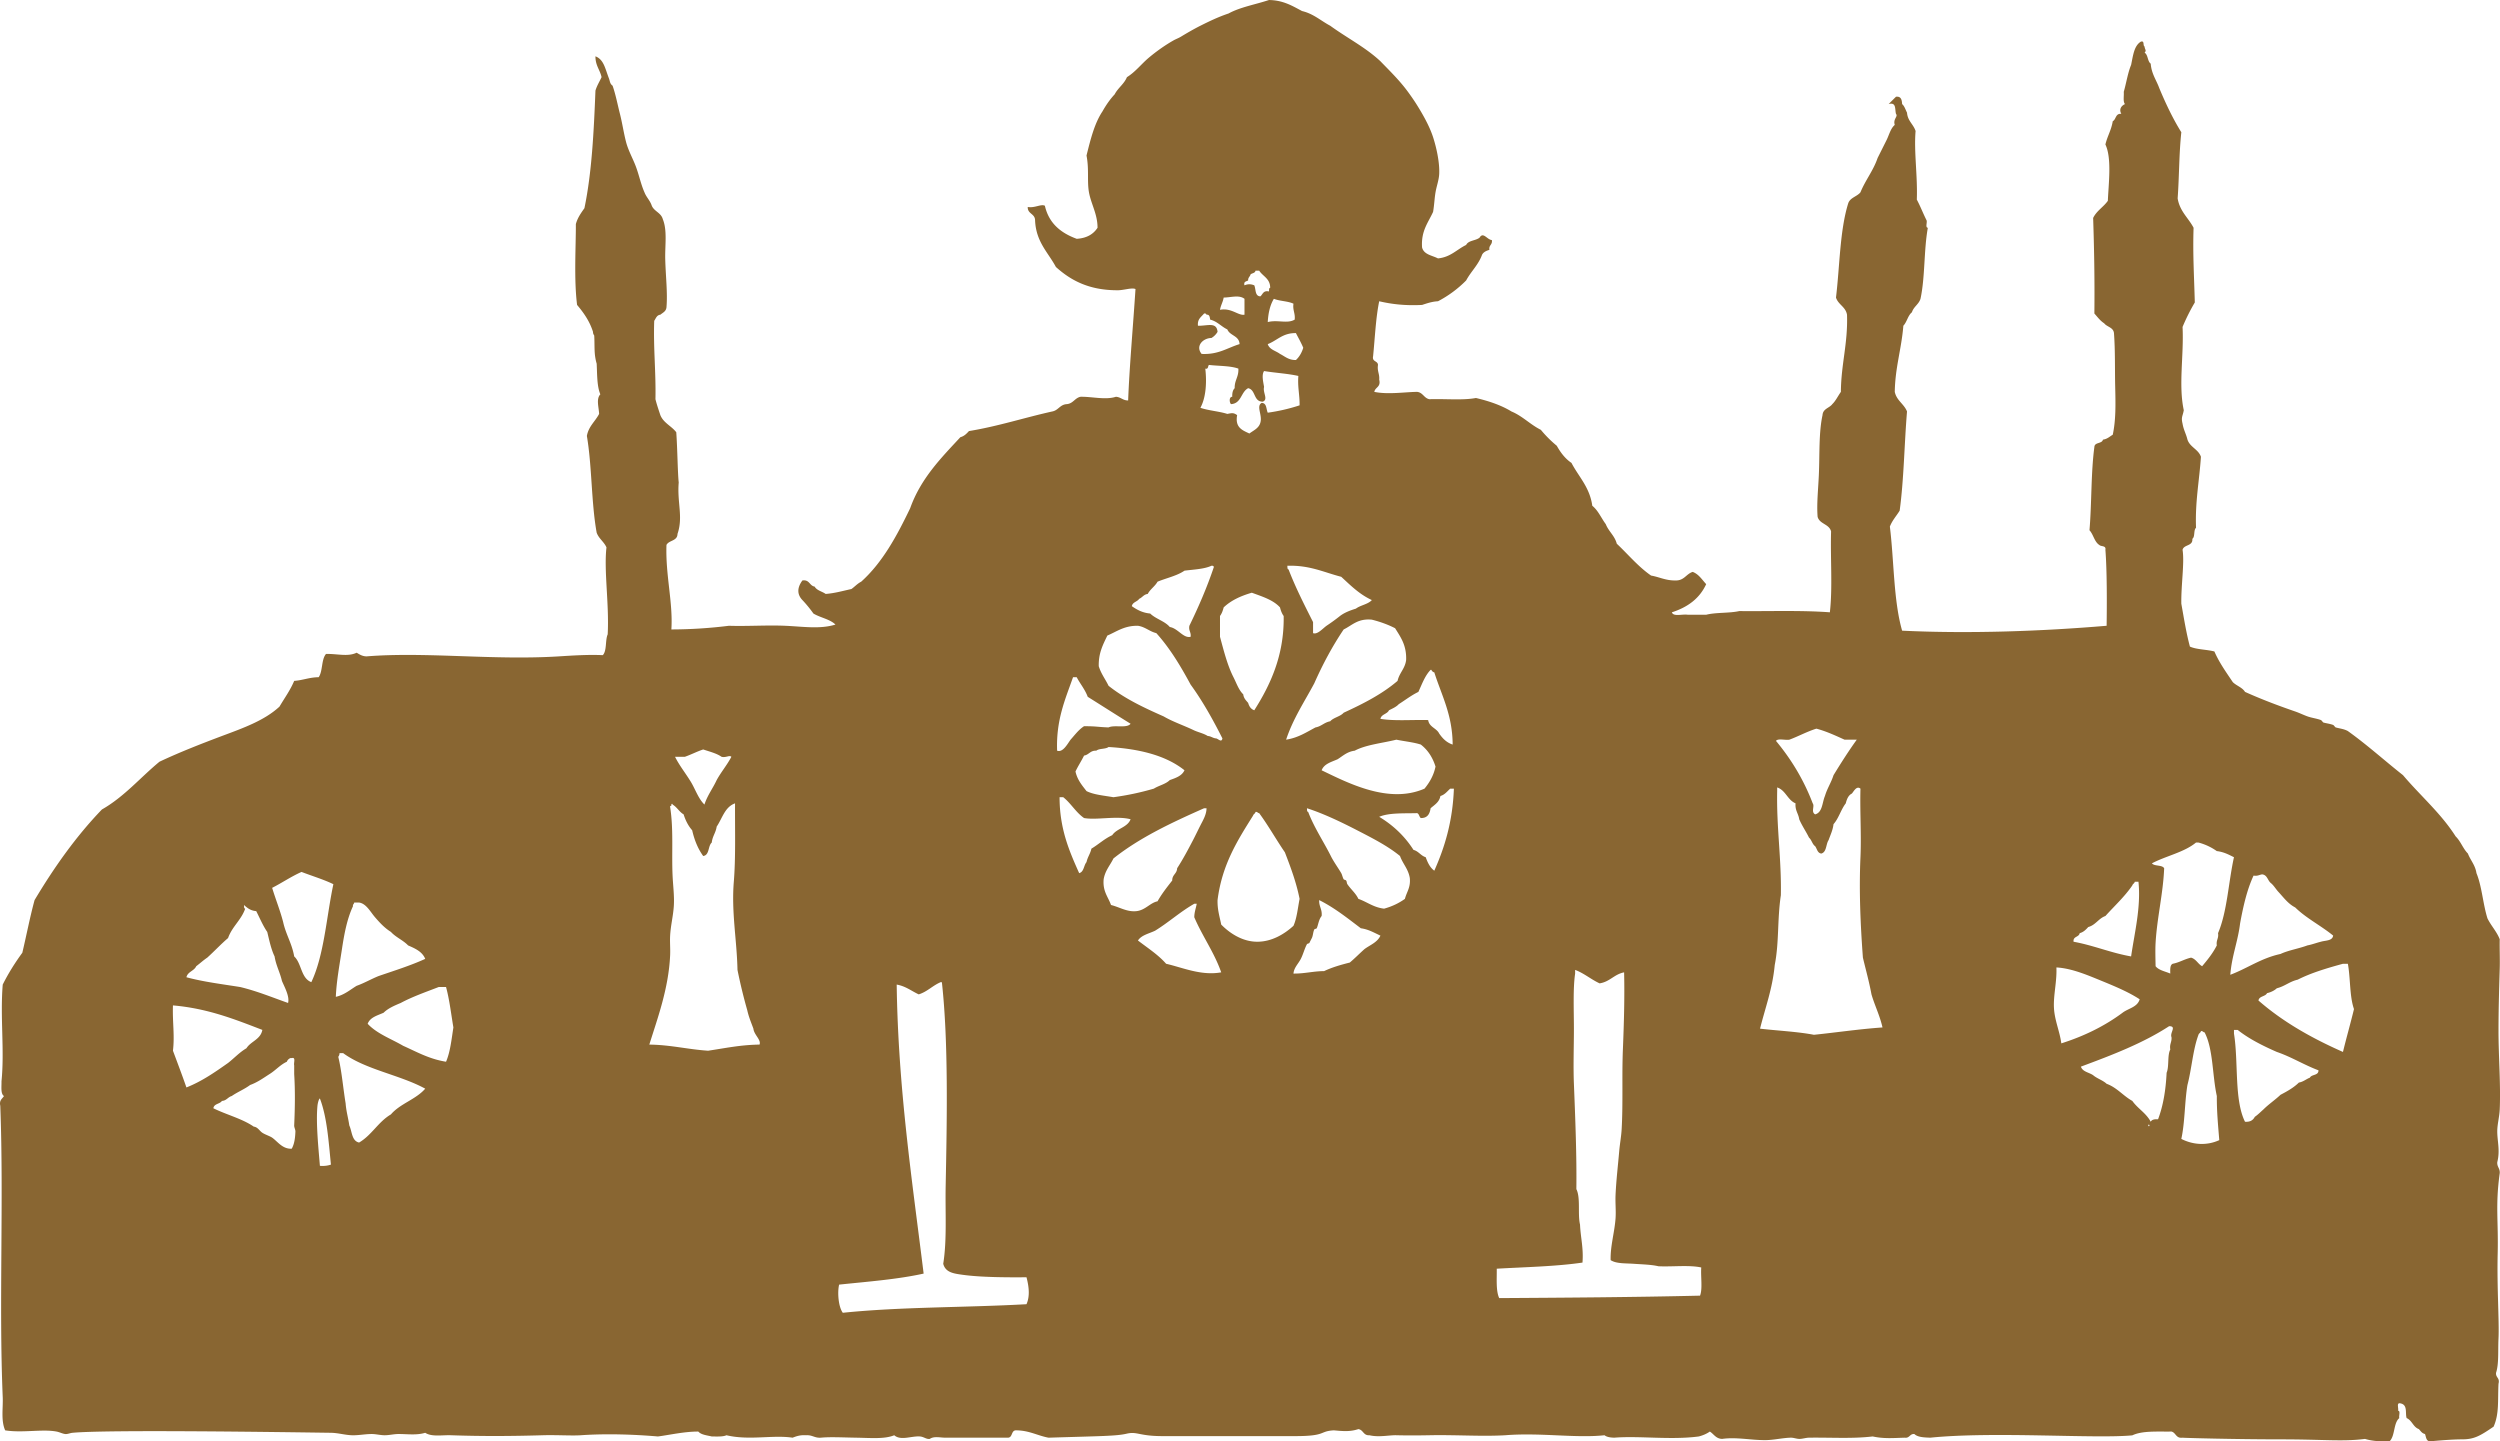
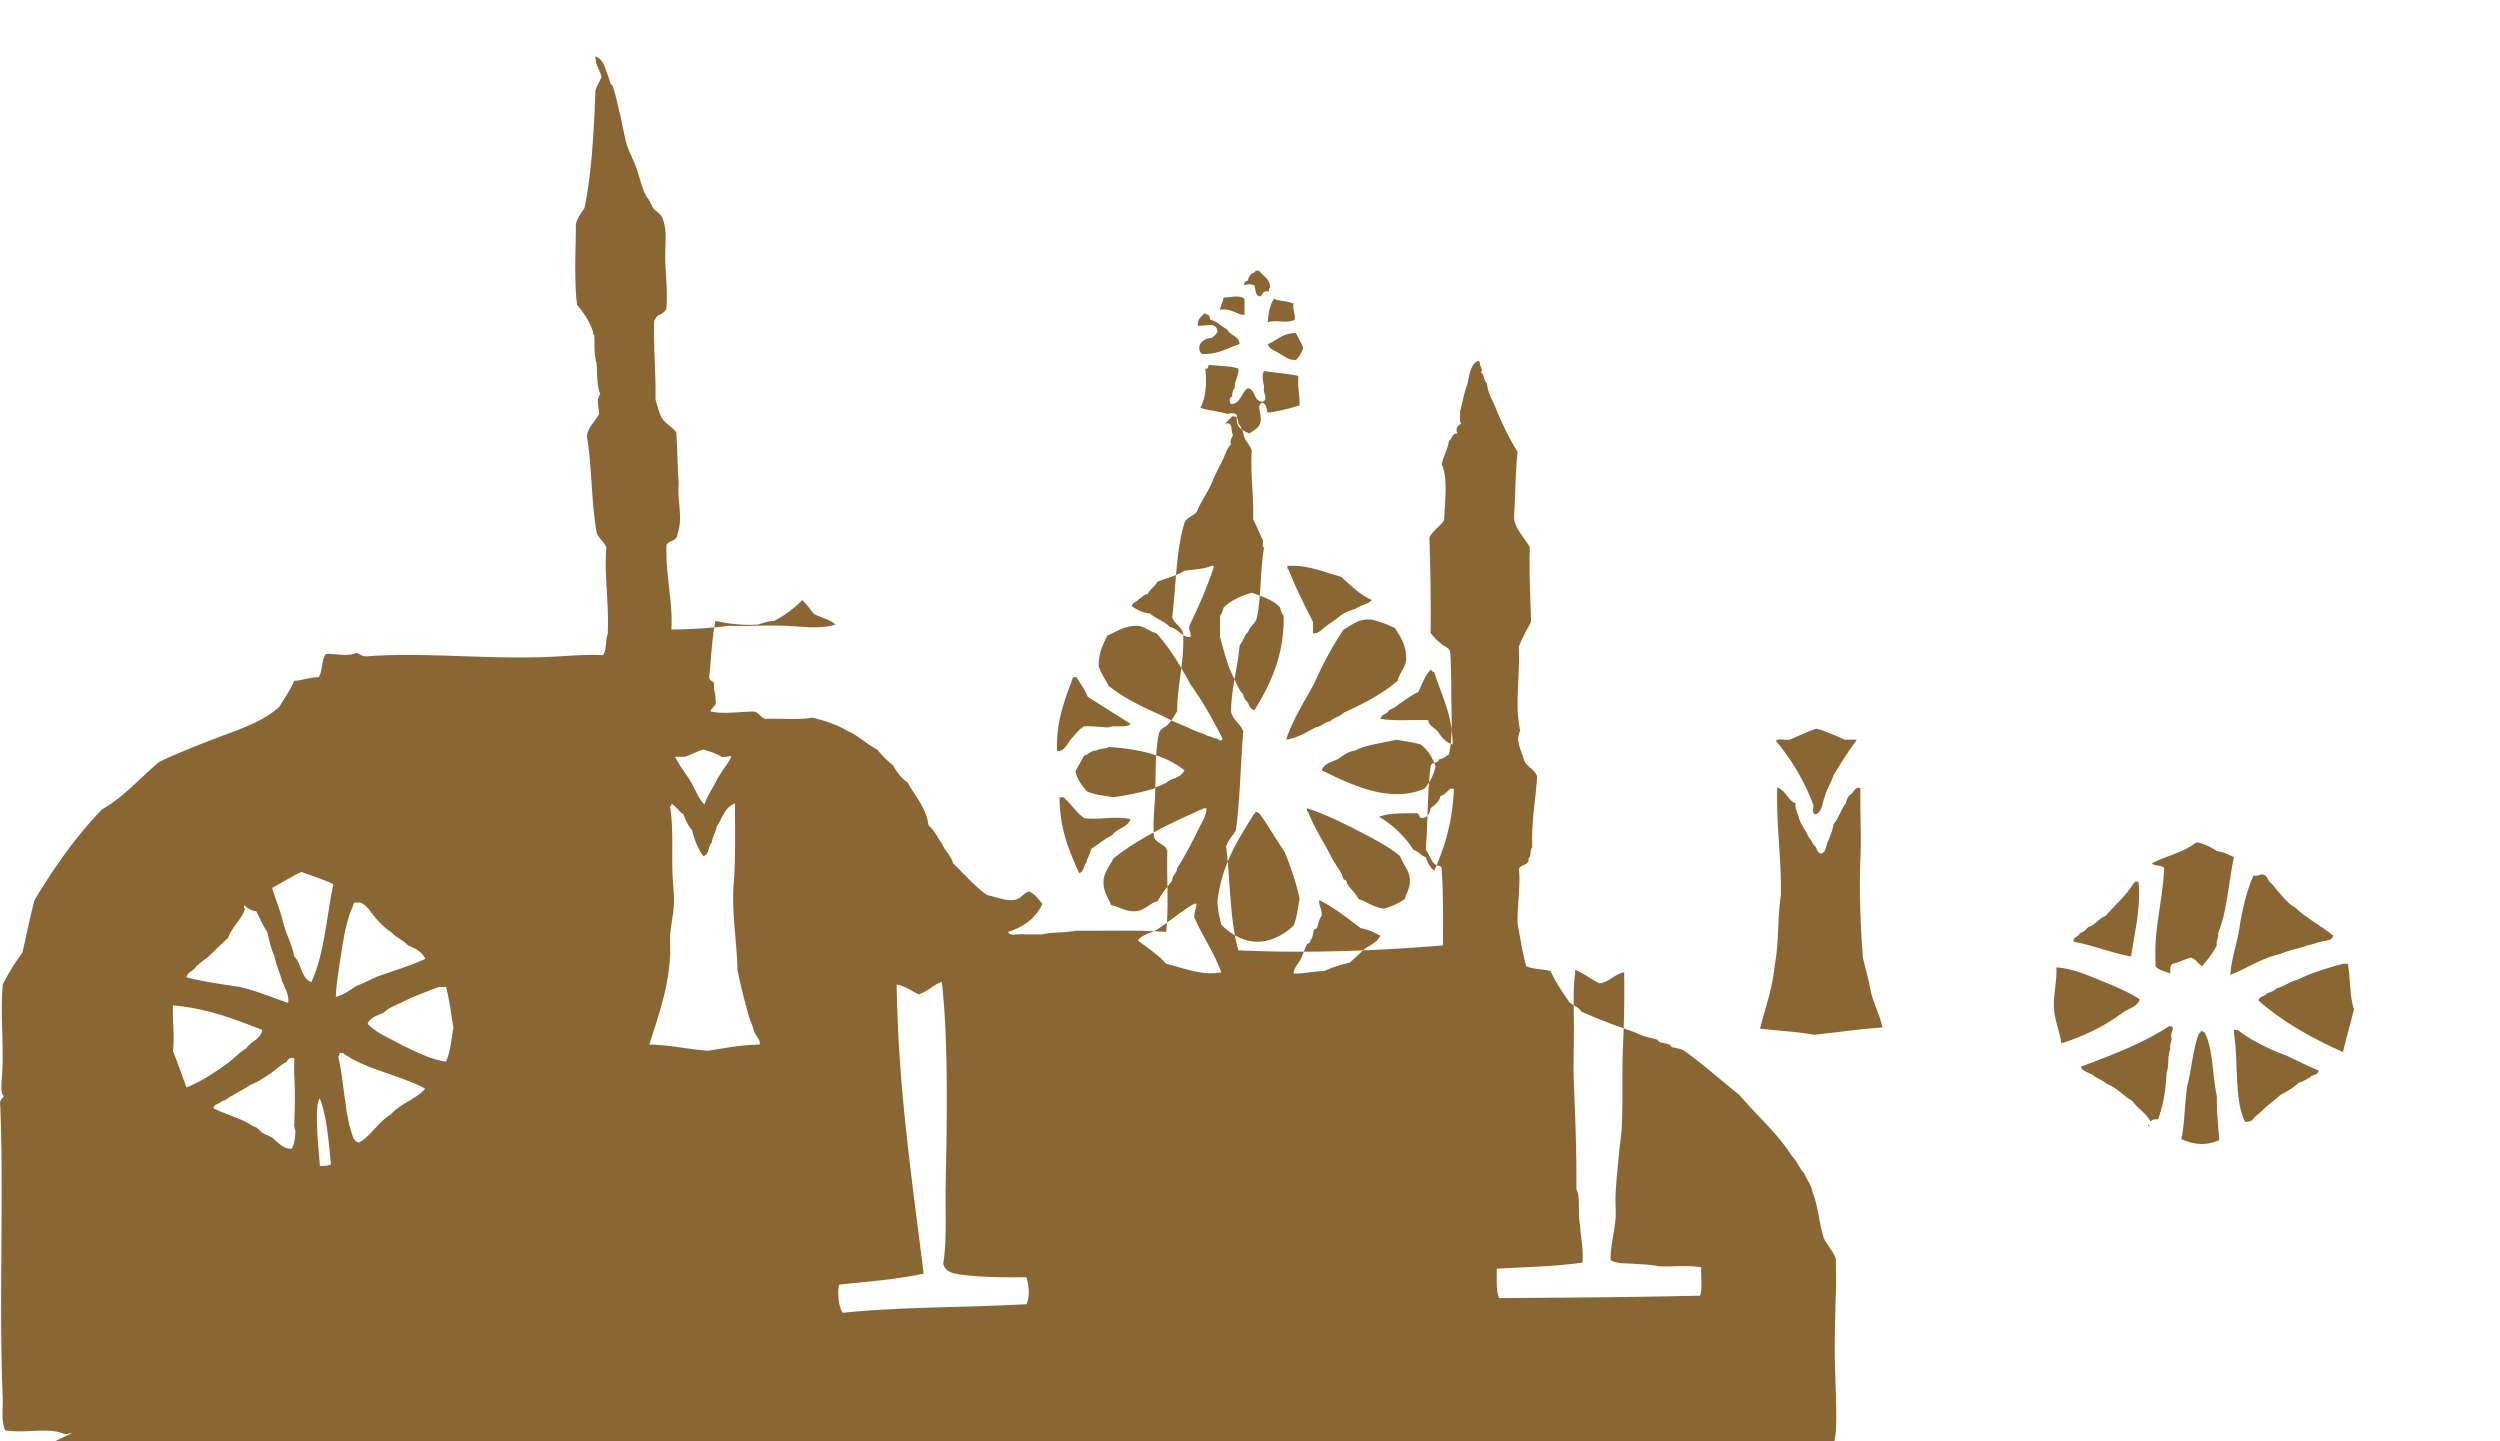
<svg xmlns="http://www.w3.org/2000/svg" viewBox="0 0 599.7 345.77">
-   <path fill="#896632" d="M17.398 343.698c-.638.061-1.167.356-1.762.294-.633-.067-1.374-.457-2.057-.587-3.439-.656-8.145.377-12.338-.293-1.047-2.359-.477-5.323-.587-7.932-.944-22.392.274-47.338-.587-69.915-.3-1.377.483-1.671.881-2.35-.825-.545-.56-2.183-.588-3.525.747-7.572-.345-15.26.294-23.207 1.367-2.745 2.967-5.258 4.7-7.638.995-4.194 1.828-8.551 2.938-12.631 4.727-7.905 9.96-15.305 16.157-21.739 5.367-3.054 9.188-7.655 13.807-11.455 4.791-2.26 9.861-4.24 14.981-6.17 5.062-1.891 10.2-3.705 13.807-7.05 1.196-2.035 2.569-3.894 3.525-6.169 2.103-.149 3.644-.861 5.875-.881 1.009-1.439.613-4.283 1.763-5.582 2.75-.062 5.198.73 7.344-.294.678.399 1.31.845 2.35.881 14.267-1.149 30.294.979 46.121 0 2.733-.169 6.984-.47 10.575-.294 1.009-1.048.551-3.562 1.175-4.994.385-7.219-.94-15.266-.294-20.857-.594-1.365-1.83-2.087-2.35-3.525-1.305-7.215-1.11-15.928-2.35-23.207.415-2.327 2.007-3.476 2.938-5.288-.071-1.63-.751-3.604.294-4.7-.821-1.92-.753-4.73-.881-7.344-.688-2.402-.436-3.928-.587-6.757-.156-.236-.306-.477-.294-.881-.825-2.602-2.254-4.6-3.819-6.462-.778-6.197-.271-13.978-.294-19.388.415-1.543 1.252-2.665 2.057-3.819 1.772-8.509 2.251-18.313 2.644-28.201.36-1.206.977-2.157 1.469-3.231-.393-1.762-1.496-2.813-1.469-4.994 2.011.786 2.299 2.882 3.231 5.288.256.662.214 1.279.881 1.763.766 2.208 1.175 4.455 1.763 6.756.565 2.217.894 4.543 1.469 6.756.531 2.043 1.64 3.973 2.35 5.875.788 2.11 1.2 4.239 2.056 6.169.46 1.204 1.35 1.98 1.763 3.231.579 1.379 2.236 1.68 2.644 3.231 1.11 2.721.494 6.266.587 9.694.106 3.998.59 8.01.293 11.457-.103.975-.88 1.275-1.469 1.763-.877.102-1.071.889-1.469 1.469-.228 6.592.432 12.297.294 18.801.333 1.332.764 2.566 1.175 3.819.76 1.884 2.68 2.607 3.819 4.112.288 4.044.33 9.69.588 12.044-.414 4.798 1.11 8.28-.294 12.338-.016 1.747-2.046 1.479-2.644 2.644-.259 7.23 1.598 13.85 1.175 20.27a113.86 113.86 0 0 0 13.807-.881c4.48.144 9.154-.192 13.513 0 4.251.186 8.348.857 12.044-.293-1.339-1.305-3.64-1.647-5.288-2.644a29.936 29.936 0 0 0-2.644-3.231c-1.105-1.154-1.469-2.718 0-4.7 1.731-.262 1.669 1.268 2.938 1.469.528.941 1.786 1.151 2.644 1.762 2.272-.176 4.148-.748 6.169-1.175.809-.562 1.438-1.304 2.35-1.763 5.152-4.64 8.572-11.012 11.75-17.625 2.552-7.142 7.377-12.011 12.044-17.038.93-.245 1.493-.857 2.057-1.469 7.063-1.162 13.244-3.207 19.976-4.7 1.491-.272 1.848-1.677 3.525-1.763 1.504-.159 1.883-1.447 3.231-1.763 2.747-.067 5.985.82 8.519 0 1.202.071 1.655.893 2.938.881.305-8.046 1.195-17.978 1.763-26.732-1.02-.408-3.029.406-4.7.294-6.587-.071-10.897-2.42-14.394-5.582-1.875-3.511-4.771-6-4.994-11.163.006-1.671-1.819-1.509-1.763-3.231 1.692.31 3.186-.776 4.113-.293.962 4.228 3.838 6.541 7.638 7.931 2.4-.146 3.987-1.104 4.994-2.644.013-3.272-1.555-5.7-2.057-8.519-.475-2.661.062-5.508-.587-8.813.959-3.838 1.898-7.698 3.819-10.575.847-1.503 1.802-2.898 2.938-4.113.798-1.552 2.253-2.448 2.938-4.112 2.052-1.265 3.475-3.188 5.288-4.7 1.82-1.519 3.808-2.937 5.875-4.113.585-.332 1.17-.524 1.763-.881 1.306-.79 3.017-1.798 4.7-2.644 2.116-1.064 4.393-2.154 6.756-2.938 2.779-1.53 6.464-2.152 9.694-3.231 3.462.063 5.622 1.429 7.931 2.644 2.767.66 4.512 2.341 6.757 3.525 3.966 2.888 8.508 5.201 12.044 8.519 1.933 1.995 4.274 4.279 6.169 6.757.757.99 1.812 2.481 2.644 3.819 1.273 2.048 2.928 4.891 3.819 7.638.73 2.252 1.6 5.906 1.469 8.813-.066 1.455-.628 2.909-.883 4.406-.256 1.507-.296 3.02-.586 4.7-1.154 2.566-2.909 4.532-2.644 8.519.414 1.738 2.396 1.912 3.818 2.644 3.032-.297 4.51-2.15 6.757-3.231.54-1.124 2.329-1 3.232-1.763.884-1.471 1.799.529 2.937.587.189 1.169-.777 1.181-.587 2.35-.749.23-1.426.534-1.763 1.175-.886 2.443-2.658 4-3.818 6.169a27.131 27.131 0 0 1-6.757 4.994c-1.488.078-2.631.502-3.818.881-3.935.213-7.27-.171-10.282-.881-.829 4.066-1.021 8.77-1.467 13.219-.274 1.351 1.131 1.023 1.175 2.056-.23 1.504.411 2.134.292 3.525.453 1.822-.967 1.773-1.175 2.938 3.256.689 7.502.016 10.282 0 1.403.162 1.623 1.51 2.938 1.763 3.681-.139 7.949.312 11.161-.294 3.169.748 6.089 1.746 8.52 3.231 2.692 1.126 4.499 3.14 7.051 4.406a27.957 27.957 0 0 0 3.819 3.819c.912 1.633 2.002 3.088 3.525 4.113 1.741 3.349 4.372 5.812 4.993 10.282 1.413 1.132 2.144 2.947 3.231 4.406.69 1.758 2.138 2.759 2.645 4.7 2.729 2.557 5.102 5.474 8.225 7.638 2.005.346 3.492 1.208 5.875 1.175 2.099.042 2.536-1.577 4.113-2.057 1.484.572 2.234 1.878 3.231 2.938-1.56 3.434-4.448 5.54-8.226 6.757.339 1.128 2.574.363 3.819.587h4.406c2.338-.6 5.533-.341 7.932-.881 7.271.073 14.904-.217 21.738.294.68-5.881.102-13.02.293-19.388-.432-1.821-2.764-1.742-3.232-3.525-.244-3.003.134-6.457.294-9.988.224-4.924-.039-10.163.883-14.394.102-1.563 1.638-1.69 2.35-2.644.843-.821 1.358-1.969 2.057-2.938.04-6.617 1.701-11.616 1.469-18.507-.332-1.92-2.105-2.399-2.644-4.113.914-7.604.914-16.124 2.937-22.62.471-1.389 2.121-1.601 2.938-2.644 1.187-2.925 3.067-5.157 4.112-8.226.685-1.372 1.371-2.74 2.057-4.112.678-1.28 1-2.917 2.056-3.819-.466-1.451.859-1.993.294-2.644-.305-1.066.148-2.89-1.762-2.35.583-.592 1.169-1.18 1.762-1.763 1.224-.146 1.41.745 1.469 1.763.583.496.805 1.35 1.175 2.056.152 2.003 1.535 2.774 2.057 4.407-.426 4.95.507 10.766.294 16.451.854 1.593 1.527 3.368 2.35 4.994.169.517-.354 1.726.294 1.763-.967 5.3-.646 11.887-1.763 17.038-.423 1.339-1.642 1.884-2.056 3.231-.975.788-1.196 2.331-2.057 3.231-.44 5.534-1.963 9.984-2.058 15.863.444 2.102 2.216 2.879 2.938 4.7-.652 7.867-.745 16.292-1.763 23.794-.782 1.274-1.778 2.334-2.35 3.819 1.019 8.285.865 17.741 2.938 24.97 16.356.783 33.793.113 49.058-1.175.077-5.273.096-13.27-.294-18.213.206-1.087-1.03-.733-1.469-1.175-1.19-.768-1.401-2.516-2.35-3.525.552-6.498.341-13.759 1.175-19.976.063-1.21 1.829-.717 2.058-1.763 1.038-.137 1.607-.742 2.35-1.175.757-3.525.689-7.241.587-11.457-.1-4.147.026-8.608-.294-12.926-.16-1.406-1.677-1.455-2.35-2.35-.961-.604-1.612-1.52-2.351-2.35.093-8.433-.068-16.063-.294-22.913.824-1.724 2.476-2.617 3.526-4.113.173-4.182.977-10.239-.587-13.513.46-1.988 1.431-3.465 1.762-5.582.843-.431.62-1.925 2.057-1.763-.61-1.102-.006-1.955.881-2.35-.521-.556-.214-1.94-.293-2.938.61-2.131.962-4.521 1.763-6.463.461-2.182.688-4.597 2.35-5.582.947-.263.413.958.882 1.175.031.731.551.91 0 1.469.851.521.672 2.071 1.469 2.644.19 2.452 1.358 3.928 2.057 5.875 1.559 3.729 3.258 7.318 5.287 10.575-.55 5.032-.503 10.66-.882 15.863.506 3.118 2.577 4.668 3.819 7.05-.209 6.452.127 11.418.294 17.919a47.765 47.765 0 0 0-2.938 5.875c.338 6.903-1.014 13.876.293 19.976-.252 1.471-.684 1.623-.293 3.231.229 1.435.857 2.471 1.175 3.819.613 1.835 2.601 2.295 3.231 4.113-.37 5.701-1.409 10.732-1.175 17.038-.632.543-.188 2.162-.882 2.644.158 1.823-2.02 1.309-2.35 2.644.499 3.019-.375 8.507-.294 12.925.624 3.489 1.186 7.04 2.058 10.282 1.614.736 4.019.681 5.875 1.175 1.184 2.733 2.841 4.993 4.406 7.344.879.885 2.27 1.257 2.938 2.35 3.87 1.743 7.858 3.257 12.044 4.7.989.34 1.949.82 2.937 1.175 1.048.376 2.19.495 3.232.881.151.055.479.555.587.588.688.207 1.58.292 2.35.587.15.058.48.554.588.587.912.275 1.966.338 2.938.881 4.628 3.303 8.785 7.08 13.219 10.575 4.172 4.935 9.094 9.121 12.631 14.688 1.201 1.149 1.764 2.936 2.938 4.112.626 1.627 1.757 2.748 2.057 4.7 1.314 3.188 1.56 7.448 2.644 10.869.873 1.771 2.188 3.099 2.938 4.994-.053 2.316.07 4.654 0 7.051-.132 4.524-.284 9.238-.294 14.688-.012 6.4.561 13.023.294 19.095-.074 1.692-.543 3.405-.587 4.994-.067 2.383.739 4.74 0 7.638-.091 1.167.679 1.476.587 2.644-1.078 7.841-.296 11.354-.492 19.356-.195 8.002.396 16.205.198 20.301-.147 3.066.115 6.067-.586 8.226-.125 1.199.966 1.188.586 2.644-.205 4.052.198 7.184-1.175 10.28-3.319 2.268-4.685 3.047-7.613 3.047s-7.663.479-7.663.479c-.91-.068-.916-1.042-1.176-1.761-.728-.153-1.045-.717-1.467-1.176-1.377-.484-1.637-2.084-2.938-2.644-.398-1.16.32-3.173-1.469-3.525-1.062-.278-.41 1.157-.587 1.762.649.036.125 1.247.293 1.763-1.44 1.202-.985 4.302-2.351 5.581-2.22.068-4.229-.077-5.875-.586-5.457.693-9.752.108-20.29.108-10.539 0-23.251-.336-23.48-.402-1.594.223-1.562-1.18-2.644-1.469-3.481.045-7.013-.228-9.4.909-8.981.867-32.979-.991-48.472.56-1.512-.054-3.028-.105-3.817-.882-1.153-.075-1.093 1.063-2.352.882-2.804.092-5.007.277-7.637-.294-5.04.584-9.854.217-15.275.294-.797.012-1.613.309-2.35.294-.657-.014-1.394-.314-2.057-.294-2.072.063-4.098.585-6.169.588-3.417.006-6.899-.774-10.281-.294-1.509-.059-1.971-1.162-2.937-1.763-.745.527-1.637.91-2.644 1.175-6.698.896-14.32-.192-20.271.294-.953-.025-1.807-.15-2.35-.586-6.863.747-15.374-.675-23.794 0-5.663.332-11.799-.128-18.213 0-2.653.051-5.155.071-7.932 0-1.732-.046-4.207.543-6.462 0-1.473.102-1.442-1.302-2.645-1.47-1.971.638-3.532.517-5.875.294-3.635.213-1.685 1.386-9.296 1.386h-31.813c-5.66 0-6.049-1.173-8.587-.586-2.539.586-5.882.561-18.75.963-2.64-.492-4.563-1.705-7.638-1.761-1.409-.137-.884 1.66-2.056 1.761-4.745.01-9.924-.014-14.982 0-1.36.004-2.765-.426-3.819.294-.83.112-1.392-.513-2.35-.588-2.027-.156-4.611 1.078-6.169-.292-2.319.966-5.667.639-9.106.586-3.279-.05-6.139-.222-8.519 0-1.471.101-2.055-.688-3.525-.586-1.37-.097-2.317.229-3.231.586-4.785-.717-10.422.711-15.863-.586-.883.391-2.248.297-3.525.292-1.185-.282-2.543-.393-3.231-1.175-3.343-.021-6.971.832-9.694 1.175-5.91-.504-12.52-.708-18.507-.292-2.188.151-5.777-.099-9.106 0-7.5.219-14.412.268-22.032 0-2.126-.076-4.614.433-6.169-.588-2.125.643-4.332.279-6.462.294-1.074.009-2.19.291-3.231.294-1.092.001-2.132-.305-3.231-.294-1.57.016-3.17.35-4.7.294-1.657-.062-3.296-.564-4.994-.588-14.857-.209-53.858-.765-61.991.001zM304.696 69.033c-.016-2.237-1.769-2.736-2.644-4.113h-.882c-.082.604-.784.586-1.175.881-.126.56-.633.738-.587 1.469-.43.256-1.138.232-.882 1.175.822-.338 1.527-.338 2.351 0 .417.953.123 2.619 1.469 2.644.579-.498.673-1.48 2.056-1.175.046-.347-.05-.835.294-.881zm-11.163 2.35c-.181 1.092-.7 1.846-.881 2.938 2.743-.539 4.368 1.439 5.875 1.175v-3.819c-1.322-.994-3.137-.33-4.994-.294zm12.045.293c-.896 1.454-1.345 3.356-1.469 5.582 2.389-.612 4.677.46 6.461-.587.172-1.542-.518-2.224-.293-3.819-1.32-.638-3.313-.604-4.699-1.176zm-11.163 7.345c-1.463-.69-2.392-1.917-4.113-2.35-.124-.562-.106-1.265-.881-1.175-.065-.229-.246-.342-.587-.294-.647.82-1.639 1.299-1.469 2.938 2.232.068 4.493-1 4.7 1.469a4.143 4.143 0 0 1-1.469 1.469c-2.058.026-3.895 1.963-2.35 3.819 4.032.213 6.17-1.467 9.106-2.35-.101-2.055-2.327-1.983-2.937-3.526zm9.694 3.524c.418 1.345 1.935 1.59 2.937 2.35 1.176.586 2.034 1.491 3.818 1.469.814-.752 1.391-1.743 1.762-2.938-.515-1.249-1.168-2.357-1.762-3.525-3.182-.047-4.491 1.776-6.755 2.644zm-14.101 4.995c-.313.274-.092 1.083-.881.881.388 3.354.147 6.977-1.175 9.4 1.964.679 4.457.831 6.463 1.469 1.146-.233 1.523-.304 2.35.293-.544 2.993 1.271 3.625 2.938 4.407 1.004-.759 2.28-1.245 2.645-2.644.504-1.81-1.066-3.898.292-4.7 1.255.019 1.07 1.476 1.469 2.35a43.458 43.458 0 0 0 7.637-1.763c.044-2.492-.51-4.385-.294-7.05-2.558-.575-5.534-.73-8.224-1.175-.657.944-.162 2.768 0 3.819-.356 1.377 1.064 2.956-.294 3.525-2.289.038-1.657-2.847-3.525-3.231-1.749.894-1.602 3.685-4.112 3.819-.404-.377-.512-1.756.294-1.763-.028-.911.133-1.629.587-2.056-.064-1.924 1.005-2.716.881-4.7-1.941-.704-4.687-.601-7.051-.881zm-4.7 62.57c2.175-4.483 4.202-9.116 5.875-14.101-.065-.23-.246-.341-.587-.293-1.741.805-4.206.887-6.463 1.175-1.794 1.241-4.313 1.758-6.463 2.644-.63 1.132-1.744 1.781-2.35 2.938-.964.113-1.296.859-2.056 1.175-.459.716-1.583.768-1.763 1.763 1.219.838 2.524 1.589 4.407 1.763 1.336 1.307 3.482 1.805 4.7 3.231 1.974.324 3.241 2.766 4.994 2.35.156-1.137-.525-1.435-.294-2.645zm23.794-13.513c1.718 4.452 3.812 8.527 5.876 12.632v2.644c1.036.425 2.319-1.119 3.232-1.763a47.043 47.043 0 0 0 3.231-2.35c1.054-.807 2.399-1.321 3.818-1.763 1.112-.844 2.894-1.022 3.819-2.056-2.955-1.354-5.101-3.517-7.345-5.582-4.132-1.058-7.558-2.822-12.927-2.644.048.347-.049.835.296.882zm-1.175 11.163c-.419-.561-.683-1.275-.881-2.056-1.623-1.804-4.255-2.6-6.756-3.525-2.657.77-5.006 1.847-6.756 3.525-.198.781-.463 1.496-.881 2.056v4.994c.919 3.389 1.777 6.839 3.231 9.694.729 1.425 1.25 3.06 2.35 4.113.109.968.687 1.467 1.176 2.056.24.837.663 1.492 1.469 1.763 3.753-5.924 7.212-13.079 7.048-22.62zm7.637 26.733c1.414-.251 2.111-1.219 3.525-1.469.826-.936 2.41-1.115 3.231-2.056 4.699-2.157 9.236-4.473 12.927-7.638.426-1.924 1.79-2.91 2.056-4.994.136-3.563-1.335-5.519-2.644-7.638-1.682-.864-3.546-1.544-5.581-2.056-3.359-.324-4.714 1.357-6.758 2.35-2.68 3.978-5.006 8.311-7.051 12.925-2.35 4.407-5.07 8.442-6.756 13.513 2.887-.444 4.871-1.789 7.051-2.937zm-29.962-10.282c-2.403-4.453-4.971-8.739-8.225-12.338-1.659-.398-2.622-1.491-4.407-1.763-3.283-.051-5.07 1.393-7.344 2.35-1.001 2.132-2.131 4.135-2.057 7.344.546 1.805 1.589 3.112 2.35 4.7 3.809 3.045 8.46 5.25 13.219 7.344 2.159 1.269 4.727 2.127 7.05 3.231 1.105.559 2.511.817 3.525 1.469.832.05 1.224.539 2.056.587.585.196 1.254 1.014 1.469 0-2.298-4.554-4.749-8.958-7.636-12.924zm54.638 1.763c-1.715.831-3.138 1.953-4.7 2.938-.606.666-1.503 1.044-2.352 1.469-.432.939-1.823.918-2.056 2.056 3.35.565 7.651.183 11.456.294.256 1.703 2.007 1.911 2.645 3.231.803 1.155 1.753 2.165 3.231 2.644-.044-7.202-2.672-11.82-4.407-17.332-.295.001-.35-.238-.587-.294-.018-.179-.044-.348-.294-.294-1.358 1.382-2.064 3.417-2.936 5.288zm-86.658 14.1c1.381.505 2.458-1.586 3.231-2.644 1.022-1.131 1.923-2.386 3.231-3.231 3.202.011 3 .185 5.875.294 1.378-.678 4.398.285 5.288-.881-3.449-2.132-6.854-4.31-10.282-6.463-.662-1.786-1.802-3.094-2.644-4.7h-.881c-1.854 5.293-4.09 10.206-3.818 17.625zm188.887-2.644c-2.164-.97-4.287-1.979-6.756-2.644-2.304.732-4.256 1.816-6.463 2.644-.989.186-2.729-.378-3.231.293 3.601 4.331 6.625 9.236 8.812 14.982.535.696-.481 2.045.587 2.645 1.781-.472 1.674-2.832 2.351-4.407.532-1.819 1.494-3.206 2.057-4.993 1.784-2.916 3.61-5.789 5.582-8.52h-2.939zm-100.76 11.75c1.188-1.453 2.183-3.104 2.643-5.286-.695-2.241-1.869-4.005-3.524-5.288-1.777-.571-3.926-.773-5.876-1.175-3.369.843-7.237 1.184-9.987 2.644-1.82.235-2.85 1.264-4.111 2.057-1.492.664-3.229 1.081-3.819 2.645 6.368 3.056 16.092 8.141 24.674 4.403zm-75.79-9.987c-.727.546-2.242.304-2.938.881-1.454-.083-1.752.989-2.938 1.175-.646 1.313-1.432 2.484-2.056 3.819.44 2.007 1.578 3.318 2.644 4.7 1.761.883 4.213 1.074 6.463 1.469a65.966 65.966 0 0 0 9.694-2.058c1.197-.761 2.846-1.071 3.819-2.056 1.449-.51 2.913-1.004 3.525-2.351-4.405-3.523-10.725-5.135-18.213-5.579zm-92.828 2.349c-1.21-.846-2.874-1.239-4.406-1.763-1.546.511-2.885 1.229-4.406 1.763h-2.35c1.01 2.024 2.357 3.712 3.525 5.581 1.256 1.879 1.939 4.328 3.525 5.876.717-2.22 2.012-3.863 2.938-5.876 1.076-1.959 2.482-3.59 3.525-5.581-.475-.479-1.23.263-2.351 0zm253.22 8.226c-.181 8.798 1.043 16.192.883 24.969-.88 5.843-.395 11.301-1.469 16.745-.542 5.724-2.278 10.256-3.525 15.274 4.299.499 8.894.704 12.926 1.469 5.508-.563 10.777-1.366 16.45-1.762-.649-2.876-1.847-5.204-2.644-7.932-.565-3.058-1.361-5.885-2.057-8.813-.596-8.005-.942-16.052-.587-24.088.242-5.51-.149-10.938 0-16.451-.908-.76-1.577.599-2.057 1.176-.851.422-1.212 1.335-1.469 2.35-1.159 1.484-1.687 3.602-2.938 4.994-.179 1.486-.747 2.581-1.175 3.818-.676.99-.441 2.888-1.762 3.233-.943-.134-1.011-1.145-1.469-1.763-.692-.482-.837-1.514-1.469-2.057-.739-1.512-1.672-2.831-2.351-4.408-.189-1.377-1.031-2.102-.881-3.818-1.934-.807-2.356-3.129-4.407-3.817l.001.881zm-78.434-.588c-.724.648-1.288 1.455-2.351 1.763-.269 1.493-1.408 2.116-2.35 2.938-.212 1.354-.75 2.382-2.35 2.351-.398-.288-.381-.992-.882-1.176-3.241.088-6.776-.117-9.106.882 3.362 2.022 6.126 4.646 8.227 7.931 1.235.331 1.743 1.392 2.937 1.762.468 1.297 1.036 2.49 2.058 3.231 2.509-5.618 4.411-11.842 4.7-19.682h-.883zm-89.007 20.27c1.164-.305 1.087-1.852 1.762-2.644.255-1.213.919-2.018 1.175-3.231 1.718-1.023 3.111-2.372 4.994-3.232 1.101-1.642 3.643-1.842 4.407-3.818-3.322-.889-8.161.254-11.163-.293-1.973-1.356-3.13-3.529-4.994-4.994h-.881c.009 7.627 2.338 12.935 4.7 18.212zm-92.829-10.282c-.92-1.038-1.586-2.33-2.056-3.818-1.059-.606-1.585-1.745-2.644-2.351-.016-.309-.377-.23-.294.294-.179.017-.348.044-.294.293.843 5.393.338 10.95.587 16.45.117 2.565.457 4.957.294 7.344-.164 2.412-.749 4.657-.881 7.052-.088 1.598.072 3.121 0 4.7-.365 8.027-3.035 15.15-4.994 21.444 5.126.063 9.228 1.151 14.1 1.469 4.008-.594 7.789-1.416 12.338-1.469.445-1.145-1.315-2.325-1.469-3.819-.525-1.434-1.115-2.801-1.469-4.406a126.028 126.028 0 0 1-2.35-9.694c-.153-7.232-1.482-13.802-.881-21.15.464-5.68.262-12.146.293-18.801-2.46.87-3.055 3.604-4.406 5.582-.202 1.462-1.022 2.309-1.175 3.819-.942.82-.509 3.017-2.056 3.231-1.238-1.7-2.101-3.775-2.643-6.17zm101.054 6.756c-.797 1.65-2.001 2.896-2.35 4.994-.262 2.906 1.076 4.211 1.763 6.169 2.133.541 3.904 1.744 6.169 1.468 2.081-.253 3.237-2.005 4.994-2.35 1.021-1.818 2.279-3.399 3.525-4.994-.03-1.4 1.133-1.607 1.175-2.937 1.405-2.164 2.632-4.481 3.819-6.758.586-1.124 1.178-2.374 1.763-3.524.655-1.287 1.457-2.61 1.469-4.111h-.587c-7.806 3.456-15.47 7.055-21.74 12.043zm46.707-11.162c1.525 3.957 3.771 7.197 5.583 10.869.74 1.377 1.751 2.774 2.35 3.818.229.396.331 1.054.587 1.469.077.125.489.163.587.293.181.241.145.664.294.882.892 1.299 2.009 2.168 2.643 3.525 2.106.733 3.626 2.056 6.169 2.351 1.923-.526 3.568-1.328 4.994-2.351.412-1.645 1.404-2.709 1.175-4.994-.357-2.188-1.683-3.408-2.35-5.287-2.985-2.444-6.65-4.294-10.28-6.169-3.776-1.95-8.097-4.025-12.045-5.287.045.346-.052.833.293.881zm-12.338 31.139c3.676.045 6.744-1.933 8.813-3.819.818-1.825 1.035-4.253 1.469-6.462-.816-4.079-2.166-7.626-3.525-11.162-2.109-3.082-3.969-6.41-6.168-9.4-.376-.018-.408-.377-.882-.294-.069.42-.483.495-.587.882-3.695 5.9-7.449 11.742-8.519 20.271-.058 2.31.51 3.993.881 5.875 1.935 1.966 4.954 4.064 8.518 4.109zm230.307-21.738a13.685 13.685 0 0 0-4.406-2.057h-.587c-2.836 2.354-7.186 3.193-10.576 4.994.618.751 2.433.309 2.938 1.175-.241 6.034-1.715 11.904-2.058 17.919-.097 1.703-.026 3.953 0 5.583.777.986 2.297 1.228 3.524 1.762-.021-.999-.09-2.051.588-2.351 1.642-.316 2.801-1.115 4.406-1.469 1.213.355 1.633 1.502 2.644 2.058 1.302-1.538 2.573-3.107 3.525-4.994-.205-1.283.5-1.656.294-2.938 2.196-5.148 2.492-12.195 3.819-18.213-1.241-.618-2.445-1.274-4.111-1.469zm-459.439 4.993c-2.511 1.113-4.649 2.597-7.05 3.819.842 2.781 1.897 5.348 2.644 8.226.652 2.972 2.115 5.131 2.644 8.225 1.79 1.638 1.611 5.244 4.112 6.169 3.083-6.513 3.608-15.584 5.288-23.499-2.375-1.153-5.097-1.956-7.638-2.94zm478.24 8.519c-1.751-.893-2.828-2.46-4.112-3.819-.596-.677-1.054-1.491-1.762-2.056-.75-.621-.818-1.923-2.058-2.057-.688.093-1.102.464-2.056.293-1.563 3.334-2.471 7.321-3.231 11.456-.529 4.367-1.996 7.797-2.351 12.338 4.123-1.557 7.377-3.98 12.045-4.994 1.935-.904 4.4-1.28 6.461-2.056 1.154-.217 2.13-.613 3.232-.883 1.134-.335 2.756-.181 2.937-1.468-2.9-2.385-6.436-4.135-9.105-6.754zm-38.482-6.169c-.071.42-.483.495-.586.881-1.867 2.736-4.285 4.921-6.463 7.345-1.657.595-2.34 2.164-4.112 2.644-.563.612-1.126 1.224-2.057 1.469-.163 1.012-1.637.714-1.469 2.057 4.883.895 8.894 2.662 13.807 3.524.805-5.624 2.397-11.809 1.763-17.919l-.883-.001zm-195.057 8.226c-.705.842-.803 2.113-1.175 2.938-.049.108-.525.16-.588.293-.314.666-.287 1.455-.586 2.057-.203.408-.441.851-.588 1.175-.048.105-.52.169-.586.294-.586 1.088-.902 2.426-1.469 3.525-.636 1.229-1.648 2.102-1.763 3.525 2.678.034 4.713-.577 7.344-.587 1.854-.89 3.975-1.509 6.169-2.058 1.222-1.03 2.333-2.17 3.525-3.231 1.352-.998 3.098-1.603 3.819-3.23-1.485-.67-2.812-1.499-4.7-1.763-3.182-2.4-6.266-4.896-9.988-6.757-.088 1.554.759 2.177.586 3.819zm-219.144 7.05c-1.192-1.256-2.952-1.945-4.112-3.232-1.54-.961-2.666-2.196-3.819-3.525-1.106-1.275-2.098-3.271-3.819-3.525h-1.175c-.016.376-.377.407-.293.882-1.402 2.994-2.08 6.553-2.644 10.281-.552 3.651-1.302 7.579-1.469 11.457 2.077-.469 3.405-1.687 4.994-2.645 1.875-.67 3.472-1.62 5.288-2.35 3.793-1.3 7.672-2.513 11.163-4.112-.707-1.743-2.409-2.488-4.114-3.231zm188.594-9.989c-3.371 1.916-6.126 4.449-9.4 6.463-1.454.699-3.267 1.042-4.113 2.351 2.318 1.794 4.837 3.388 6.757 5.581 3.99.918 8.418 2.923 13.219 2.057-1.708-4.854-4.5-8.622-6.463-13.22.017-1.256.394-2.151.587-3.231l-.587-.001zm-227.664 1.176c-.967 2.754-3.146 4.296-4.113 7.05-1.744 1.488-3.292 3.17-4.994 4.7-.939.628-1.75 1.383-2.644 2.058-.51 1.151-2.039 1.29-2.35 2.643 4.004 1.09 8.531 1.653 12.925 2.351 4.096.996 7.69 2.493 11.457 3.818.415-1.564-.842-3.803-1.469-5.286-.472-2.075-1.414-3.679-1.763-5.877-.83-1.715-1.266-3.826-1.763-5.875-1.041-1.504-1.783-3.309-2.644-4.994-1.371-.098-2.159-.778-2.938-1.467.049.344-.049.831.296.879zm503.21 13.219c-3.845 1.053-7.619 2.173-10.87 3.819-1.918.432-3.105 1.595-4.994 2.056-.613.563-1.402.947-2.351 1.176-.418.853-1.882.663-2.056 1.762 5.794 5.075 12.727 9.011 20.271 12.339.841-3.468 1.807-6.811 2.643-10.282-1.071-3.04-.83-7.396-1.468-10.869l-1.175-.001zm-69.327 10.575c.146 2.992 1.426 5.762 1.763 8.52 5.576-1.767 10.474-4.213 14.688-7.344 1.383-1.064 3.57-1.326 4.111-3.231-2.644-1.731-5.822-3.063-9.105-4.407-3.324-1.359-7.203-3.041-10.869-3.232.144 3.414-.74 6.577-.588 9.694zm-114.86-8.224c-.535 3.581-.294 8.871-.294 13.219 0 4.425-.174 8.889 0 13.221.346 8.638.689 17.404.588 25.264 1.051 2.08.284 5.982.881 8.519.129 3.103.864 5.598.588 9.105-6.406.938-13.62 1.069-20.564 1.469.031 2.514-.217 5.31.587 7.052 16.153-.102 32.301-.211 48.177-.588.646-1.705.128-4.573.293-6.757-2.889-.638-6.916-.133-10.28-.293-1.675-.404-3.837-.442-5.877-.588-2.046-.146-4.22.004-5.581-.882-.101-3.332.938-6.663 1.175-9.987.134-1.861-.079-3.671 0-5.581.145-3.443.584-7.115.882-10.577.155-1.794.49-3.541.587-5.286.353-6.377.036-12.691.294-19.096.249-6.188.439-12.4.293-18.507-2.382.458-3.415 2.265-5.875 2.644-2.08-.955-3.671-2.398-5.876-3.231.002.292.002.586.002.88zm-146.88 72.264c-2.154-.299-4.152-.531-4.7-2.644.919-5.764.458-12.214.587-18.8.313-15.884.659-34.298-.881-48.472-.017-.179-.044-.348-.294-.294-1.942.8-3.201 2.284-5.288 2.938-1.745-.799-3.119-1.973-5.288-2.35.344 24.919 3.693 46.835 6.463 69.327-6.25 1.388-13.356 1.919-20.27 2.644-.463 1.894-.154 5.399.881 6.758 13.929-1.444 29.51-1.237 44.064-2.058.829-1.869.619-4.106 0-6.461-5.152.044-11.099-.009-15.274-.588zm-125.729-69.035c-3.108 1.201-6.304 2.314-9.106 3.819-1.514.639-3.031 1.277-4.113 2.35-1.492.664-3.228 1.081-3.819 2.645 2.212 2.392 5.617 3.588 8.519 5.287 3.254 1.445 6.228 3.173 10.282 3.819 1.006-2.322 1.313-5.346 1.762-8.226-.554-3.266-.942-6.696-1.762-9.695l-1.763.001zm-63.746 15.277c1.089 2.925 2.197 5.832 3.231 8.813 3.784-1.504 6.883-3.694 9.988-5.875 1.486-1.158 2.738-2.55 4.407-3.526 1.054-1.688 3.394-2.088 3.819-4.406-6.581-2.525-13.066-5.147-21.445-5.876-.137 4.117.443 7.134 0 10.87zm478.828-5.876c-6.223 4.06-13.651 6.911-21.15 9.694.411 1.254 1.954 1.375 2.936 2.057.95.813 2.322 1.202 3.232 2.058 2.504.923 3.965 2.887 6.17 4.111 1.292 1.841 3.34 2.927 4.406 4.994.271-.514.919-.647 1.763-.587 1.215-3.19 1.856-6.957 2.056-11.163.646-1.509.136-4.172.882-5.582-.23-1.307.392-1.763.293-2.937-.446-1.059 1.149-2.459-.293-2.644l-.295-.001zm15.57 1.763c1.105 6.826.019 15.845 2.644 21.151 1.271.097 1.945-.405 2.351-1.176.755-.518 1.38-1.165 2.056-1.762 1.277-1.27 2.805-2.288 4.113-3.525 1.606-.841 3.177-1.719 4.406-2.937 1.09-.184 1.72-.826 2.644-1.175.425-.849 2.087-.459 2.057-1.763-3.491-1.306-6.414-3.182-9.988-4.406-3.401-1.495-6.667-3.125-9.4-5.288h-.881c-.002.294-.002.588-.002.881zm-4.114 14.983c-1.097-4.974-.848-11.294-2.936-15.274-.377-.018-.408-.377-.883-.294-.07.42-.483.494-.586.881-1.333 3.564-1.621 8.172-2.645 12.045-.681 4.118-.595 9.001-1.469 12.927 2.763 1.418 6.097 1.68 9.106.292-.274-3.45-.613-6.831-.587-10.577zm-450.626-9.401c.842 3.465 1.152 7.465 1.763 11.163.145 1.913.624 3.488.881 5.286.683 1.473.573 3.736 2.35 4.112 3.028-1.77 4.609-4.985 7.638-6.756 2.21-2.589 6.007-3.591 8.225-6.169-6.077-3.325-14.261-4.54-19.682-8.52h-.881c.012.407-.139.648-.294.884zm-11.457.294a1.479 1.479 0 0 0-.881.881c-1.607.742-2.665 2.035-4.113 2.937-1.496.953-2.902 1.995-4.7 2.644-1.34 1.01-3.025 1.675-4.406 2.644-.924.253-1.24 1.11-2.35 1.176-.505.768-1.909.638-2.056 1.763 3.146 1.554 6.911 2.489 9.694 4.406.954.098 1.369 1.017 2.057 1.469.7.459 1.802.795 2.35 1.175 1.284.886 2.479 2.779 4.7 2.644.73-1.29.834-2.983.881-4.112.019-.445-.314-.999-.293-1.469.189-4.224.254-8.274 0-12.338v-2.057c-.178-.605.474-2.04-.587-1.761-.1-.002-.198-.002-.296-.002zm6.463 11.456c-.402 4.228.281 10.536.587 14.395 1.07.091 1.912-.047 2.644-.293-.557-5.611-.938-11.4-2.644-15.862-.291.096-.541 1.262-.587 1.76zm439.463 4.7c.001-.163-.238-.333-.293 0-.001.163.238.333.293 0z" />
+   <path fill="#896632" d="M17.398 343.698c-.638.061-1.167.356-1.762.294-.633-.067-1.374-.457-2.057-.587-3.439-.656-8.145.377-12.338-.293-1.047-2.359-.477-5.323-.587-7.932-.944-22.392.274-47.338-.587-69.915-.3-1.377.483-1.671.881-2.35-.825-.545-.56-2.183-.588-3.525.747-7.572-.345-15.26.294-23.207 1.367-2.745 2.967-5.258 4.7-7.638.995-4.194 1.828-8.551 2.938-12.631 4.727-7.905 9.96-15.305 16.157-21.739 5.367-3.054 9.188-7.655 13.807-11.455 4.791-2.26 9.861-4.24 14.981-6.17 5.062-1.891 10.2-3.705 13.807-7.05 1.196-2.035 2.569-3.894 3.525-6.169 2.103-.149 3.644-.861 5.875-.881 1.009-1.439.613-4.283 1.763-5.582 2.75-.062 5.198.73 7.344-.294.678.399 1.31.845 2.35.881 14.267-1.149 30.294.979 46.121 0 2.733-.169 6.984-.47 10.575-.294 1.009-1.048.551-3.562 1.175-4.994.385-7.219-.94-15.266-.294-20.857-.594-1.365-1.83-2.087-2.35-3.525-1.305-7.215-1.11-15.928-2.35-23.207.415-2.327 2.007-3.476 2.938-5.288-.071-1.63-.751-3.604.294-4.7-.821-1.92-.753-4.73-.881-7.344-.688-2.402-.436-3.928-.587-6.757-.156-.236-.306-.477-.294-.881-.825-2.602-2.254-4.6-3.819-6.462-.778-6.197-.271-13.978-.294-19.388.415-1.543 1.252-2.665 2.057-3.819 1.772-8.509 2.251-18.313 2.644-28.201.36-1.206.977-2.157 1.469-3.231-.393-1.762-1.496-2.813-1.469-4.994 2.011.786 2.299 2.882 3.231 5.288.256.662.214 1.279.881 1.763.766 2.208 1.175 4.455 1.763 6.756.565 2.217.894 4.543 1.469 6.756.531 2.043 1.64 3.973 2.35 5.875.788 2.11 1.2 4.239 2.056 6.169.46 1.204 1.35 1.98 1.763 3.231.579 1.379 2.236 1.68 2.644 3.231 1.11 2.721.494 6.266.587 9.694.106 3.998.59 8.01.293 11.457-.103.975-.88 1.275-1.469 1.763-.877.102-1.071.889-1.469 1.469-.228 6.592.432 12.297.294 18.801.333 1.332.764 2.566 1.175 3.819.76 1.884 2.68 2.607 3.819 4.112.288 4.044.33 9.69.588 12.044-.414 4.798 1.11 8.28-.294 12.338-.016 1.747-2.046 1.479-2.644 2.644-.259 7.23 1.598 13.85 1.175 20.27a113.86 113.86 0 0 0 13.807-.881c4.48.144 9.154-.192 13.513 0 4.251.186 8.348.857 12.044-.293-1.339-1.305-3.64-1.647-5.288-2.644a29.936 29.936 0 0 0-2.644-3.231a27.131 27.131 0 0 1-6.757 4.994c-1.488.078-2.631.502-3.818.881-3.935.213-7.27-.171-10.282-.881-.829 4.066-1.021 8.77-1.467 13.219-.274 1.351 1.131 1.023 1.175 2.056-.23 1.504.411 2.134.292 3.525.453 1.822-.967 1.773-1.175 2.938 3.256.689 7.502.016 10.282 0 1.403.162 1.623 1.51 2.938 1.763 3.681-.139 7.949.312 11.161-.294 3.169.748 6.089 1.746 8.52 3.231 2.692 1.126 4.499 3.14 7.051 4.406a27.957 27.957 0 0 0 3.819 3.819c.912 1.633 2.002 3.088 3.525 4.113 1.741 3.349 4.372 5.812 4.993 10.282 1.413 1.132 2.144 2.947 3.231 4.406.69 1.758 2.138 2.759 2.645 4.7 2.729 2.557 5.102 5.474 8.225 7.638 2.005.346 3.492 1.208 5.875 1.175 2.099.042 2.536-1.577 4.113-2.057 1.484.572 2.234 1.878 3.231 2.938-1.56 3.434-4.448 5.54-8.226 6.757.339 1.128 2.574.363 3.819.587h4.406c2.338-.6 5.533-.341 7.932-.881 7.271.073 14.904-.217 21.738.294.68-5.881.102-13.02.293-19.388-.432-1.821-2.764-1.742-3.232-3.525-.244-3.003.134-6.457.294-9.988.224-4.924-.039-10.163.883-14.394.102-1.563 1.638-1.69 2.35-2.644.843-.821 1.358-1.969 2.057-2.938.04-6.617 1.701-11.616 1.469-18.507-.332-1.92-2.105-2.399-2.644-4.113.914-7.604.914-16.124 2.937-22.62.471-1.389 2.121-1.601 2.938-2.644 1.187-2.925 3.067-5.157 4.112-8.226.685-1.372 1.371-2.74 2.057-4.112.678-1.28 1-2.917 2.056-3.819-.466-1.451.859-1.993.294-2.644-.305-1.066.148-2.89-1.762-2.35.583-.592 1.169-1.18 1.762-1.763 1.224-.146 1.41.745 1.469 1.763.583.496.805 1.35 1.175 2.056.152 2.003 1.535 2.774 2.057 4.407-.426 4.95.507 10.766.294 16.451.854 1.593 1.527 3.368 2.35 4.994.169.517-.354 1.726.294 1.763-.967 5.3-.646 11.887-1.763 17.038-.423 1.339-1.642 1.884-2.056 3.231-.975.788-1.196 2.331-2.057 3.231-.44 5.534-1.963 9.984-2.058 15.863.444 2.102 2.216 2.879 2.938 4.7-.652 7.867-.745 16.292-1.763 23.794-.782 1.274-1.778 2.334-2.35 3.819 1.019 8.285.865 17.741 2.938 24.97 16.356.783 33.793.113 49.058-1.175.077-5.273.096-13.27-.294-18.213.206-1.087-1.03-.733-1.469-1.175-1.19-.768-1.401-2.516-2.35-3.525.552-6.498.341-13.759 1.175-19.976.063-1.21 1.829-.717 2.058-1.763 1.038-.137 1.607-.742 2.35-1.175.757-3.525.689-7.241.587-11.457-.1-4.147.026-8.608-.294-12.926-.16-1.406-1.677-1.455-2.35-2.35-.961-.604-1.612-1.52-2.351-2.35.093-8.433-.068-16.063-.294-22.913.824-1.724 2.476-2.617 3.526-4.113.173-4.182.977-10.239-.587-13.513.46-1.988 1.431-3.465 1.762-5.582.843-.431.62-1.925 2.057-1.763-.61-1.102-.006-1.955.881-2.35-.521-.556-.214-1.94-.293-2.938.61-2.131.962-4.521 1.763-6.463.461-2.182.688-4.597 2.35-5.582.947-.263.413.958.882 1.175.031.731.551.91 0 1.469.851.521.672 2.071 1.469 2.644.19 2.452 1.358 3.928 2.057 5.875 1.559 3.729 3.258 7.318 5.287 10.575-.55 5.032-.503 10.66-.882 15.863.506 3.118 2.577 4.668 3.819 7.05-.209 6.452.127 11.418.294 17.919a47.765 47.765 0 0 0-2.938 5.875c.338 6.903-1.014 13.876.293 19.976-.252 1.471-.684 1.623-.293 3.231.229 1.435.857 2.471 1.175 3.819.613 1.835 2.601 2.295 3.231 4.113-.37 5.701-1.409 10.732-1.175 17.038-.632.543-.188 2.162-.882 2.644.158 1.823-2.02 1.309-2.35 2.644.499 3.019-.375 8.507-.294 12.925.624 3.489 1.186 7.04 2.058 10.282 1.614.736 4.019.681 5.875 1.175 1.184 2.733 2.841 4.993 4.406 7.344.879.885 2.27 1.257 2.938 2.35 3.87 1.743 7.858 3.257 12.044 4.7.989.34 1.949.82 2.937 1.175 1.048.376 2.19.495 3.232.881.151.055.479.555.587.588.688.207 1.58.292 2.35.587.15.058.48.554.588.587.912.275 1.966.338 2.938.881 4.628 3.303 8.785 7.08 13.219 10.575 4.172 4.935 9.094 9.121 12.631 14.688 1.201 1.149 1.764 2.936 2.938 4.112.626 1.627 1.757 2.748 2.057 4.7 1.314 3.188 1.56 7.448 2.644 10.869.873 1.771 2.188 3.099 2.938 4.994-.053 2.316.07 4.654 0 7.051-.132 4.524-.284 9.238-.294 14.688-.012 6.4.561 13.023.294 19.095-.074 1.692-.543 3.405-.587 4.994-.067 2.383.739 4.74 0 7.638-.091 1.167.679 1.476.587 2.644-1.078 7.841-.296 11.354-.492 19.356-.195 8.002.396 16.205.198 20.301-.147 3.066.115 6.067-.586 8.226-.125 1.199.966 1.188.586 2.644-.205 4.052.198 7.184-1.175 10.28-3.319 2.268-4.685 3.047-7.613 3.047s-7.663.479-7.663.479c-.91-.068-.916-1.042-1.176-1.761-.728-.153-1.045-.717-1.467-1.176-1.377-.484-1.637-2.084-2.938-2.644-.398-1.16.32-3.173-1.469-3.525-1.062-.278-.41 1.157-.587 1.762.649.036.125 1.247.293 1.763-1.44 1.202-.985 4.302-2.351 5.581-2.22.068-4.229-.077-5.875-.586-5.457.693-9.752.108-20.29.108-10.539 0-23.251-.336-23.48-.402-1.594.223-1.562-1.18-2.644-1.469-3.481.045-7.013-.228-9.4.909-8.981.867-32.979-.991-48.472.56-1.512-.054-3.028-.105-3.817-.882-1.153-.075-1.093 1.063-2.352.882-2.804.092-5.007.277-7.637-.294-5.04.584-9.854.217-15.275.294-.797.012-1.613.309-2.35.294-.657-.014-1.394-.314-2.057-.294-2.072.063-4.098.585-6.169.588-3.417.006-6.899-.774-10.281-.294-1.509-.059-1.971-1.162-2.937-1.763-.745.527-1.637.91-2.644 1.175-6.698.896-14.32-.192-20.271.294-.953-.025-1.807-.15-2.35-.586-6.863.747-15.374-.675-23.794 0-5.663.332-11.799-.128-18.213 0-2.653.051-5.155.071-7.932 0-1.732-.046-4.207.543-6.462 0-1.473.102-1.442-1.302-2.645-1.47-1.971.638-3.532.517-5.875.294-3.635.213-1.685 1.386-9.296 1.386h-31.813c-5.66 0-6.049-1.173-8.587-.586-2.539.586-5.882.561-18.75.963-2.64-.492-4.563-1.705-7.638-1.761-1.409-.137-.884 1.66-2.056 1.761-4.745.01-9.924-.014-14.982 0-1.36.004-2.765-.426-3.819.294-.83.112-1.392-.513-2.35-.588-2.027-.156-4.611 1.078-6.169-.292-2.319.966-5.667.639-9.106.586-3.279-.05-6.139-.222-8.519 0-1.471.101-2.055-.688-3.525-.586-1.37-.097-2.317.229-3.231.586-4.785-.717-10.422.711-15.863-.586-.883.391-2.248.297-3.525.292-1.185-.282-2.543-.393-3.231-1.175-3.343-.021-6.971.832-9.694 1.175-5.91-.504-12.52-.708-18.507-.292-2.188.151-5.777-.099-9.106 0-7.5.219-14.412.268-22.032 0-2.126-.076-4.614.433-6.169-.588-2.125.643-4.332.279-6.462.294-1.074.009-2.19.291-3.231.294-1.092.001-2.132-.305-3.231-.294-1.57.016-3.17.35-4.7.294-1.657-.062-3.296-.564-4.994-.588-14.857-.209-53.858-.765-61.991.001zM304.696 69.033c-.016-2.237-1.769-2.736-2.644-4.113h-.882c-.082.604-.784.586-1.175.881-.126.56-.633.738-.587 1.469-.43.256-1.138.232-.882 1.175.822-.338 1.527-.338 2.351 0 .417.953.123 2.619 1.469 2.644.579-.498.673-1.48 2.056-1.175.046-.347-.05-.835.294-.881zm-11.163 2.35c-.181 1.092-.7 1.846-.881 2.938 2.743-.539 4.368 1.439 5.875 1.175v-3.819c-1.322-.994-3.137-.33-4.994-.294zm12.045.293c-.896 1.454-1.345 3.356-1.469 5.582 2.389-.612 4.677.46 6.461-.587.172-1.542-.518-2.224-.293-3.819-1.32-.638-3.313-.604-4.699-1.176zm-11.163 7.345c-1.463-.69-2.392-1.917-4.113-2.35-.124-.562-.106-1.265-.881-1.175-.065-.229-.246-.342-.587-.294-.647.82-1.639 1.299-1.469 2.938 2.232.068 4.493-1 4.7 1.469a4.143 4.143 0 0 1-1.469 1.469c-2.058.026-3.895 1.963-2.35 3.819 4.032.213 6.17-1.467 9.106-2.35-.101-2.055-2.327-1.983-2.937-3.526zm9.694 3.524c.418 1.345 1.935 1.59 2.937 2.35 1.176.586 2.034 1.491 3.818 1.469.814-.752 1.391-1.743 1.762-2.938-.515-1.249-1.168-2.357-1.762-3.525-3.182-.047-4.491 1.776-6.755 2.644zm-14.101 4.995c-.313.274-.092 1.083-.881.881.388 3.354.147 6.977-1.175 9.4 1.964.679 4.457.831 6.463 1.469 1.146-.233 1.523-.304 2.35.293-.544 2.993 1.271 3.625 2.938 4.407 1.004-.759 2.28-1.245 2.645-2.644.504-1.81-1.066-3.898.292-4.7 1.255.019 1.07 1.476 1.469 2.35a43.458 43.458 0 0 0 7.637-1.763c.044-2.492-.51-4.385-.294-7.05-2.558-.575-5.534-.73-8.224-1.175-.657.944-.162 2.768 0 3.819-.356 1.377 1.064 2.956-.294 3.525-2.289.038-1.657-2.847-3.525-3.231-1.749.894-1.602 3.685-4.112 3.819-.404-.377-.512-1.756.294-1.763-.028-.911.133-1.629.587-2.056-.064-1.924 1.005-2.716.881-4.7-1.941-.704-4.687-.601-7.051-.881zm-4.7 62.57c2.175-4.483 4.202-9.116 5.875-14.101-.065-.23-.246-.341-.587-.293-1.741.805-4.206.887-6.463 1.175-1.794 1.241-4.313 1.758-6.463 2.644-.63 1.132-1.744 1.781-2.35 2.938-.964.113-1.296.859-2.056 1.175-.459.716-1.583.768-1.763 1.763 1.219.838 2.524 1.589 4.407 1.763 1.336 1.307 3.482 1.805 4.7 3.231 1.974.324 3.241 2.766 4.994 2.35.156-1.137-.525-1.435-.294-2.645zm23.794-13.513c1.718 4.452 3.812 8.527 5.876 12.632v2.644c1.036.425 2.319-1.119 3.232-1.763a47.043 47.043 0 0 0 3.231-2.35c1.054-.807 2.399-1.321 3.818-1.763 1.112-.844 2.894-1.022 3.819-2.056-2.955-1.354-5.101-3.517-7.345-5.582-4.132-1.058-7.558-2.822-12.927-2.644.048.347-.049.835.296.882zm-1.175 11.163c-.419-.561-.683-1.275-.881-2.056-1.623-1.804-4.255-2.6-6.756-3.525-2.657.77-5.006 1.847-6.756 3.525-.198.781-.463 1.496-.881 2.056v4.994c.919 3.389 1.777 6.839 3.231 9.694.729 1.425 1.25 3.06 2.35 4.113.109.968.687 1.467 1.176 2.056.24.837.663 1.492 1.469 1.763 3.753-5.924 7.212-13.079 7.048-22.62zm7.637 26.733c1.414-.251 2.111-1.219 3.525-1.469.826-.936 2.41-1.115 3.231-2.056 4.699-2.157 9.236-4.473 12.927-7.638.426-1.924 1.79-2.91 2.056-4.994.136-3.563-1.335-5.519-2.644-7.638-1.682-.864-3.546-1.544-5.581-2.056-3.359-.324-4.714 1.357-6.758 2.35-2.68 3.978-5.006 8.311-7.051 12.925-2.35 4.407-5.07 8.442-6.756 13.513 2.887-.444 4.871-1.789 7.051-2.937zm-29.962-10.282c-2.403-4.453-4.971-8.739-8.225-12.338-1.659-.398-2.622-1.491-4.407-1.763-3.283-.051-5.07 1.393-7.344 2.35-1.001 2.132-2.131 4.135-2.057 7.344.546 1.805 1.589 3.112 2.35 4.7 3.809 3.045 8.46 5.25 13.219 7.344 2.159 1.269 4.727 2.127 7.05 3.231 1.105.559 2.511.817 3.525 1.469.832.05 1.224.539 2.056.587.585.196 1.254 1.014 1.469 0-2.298-4.554-4.749-8.958-7.636-12.924zm54.638 1.763c-1.715.831-3.138 1.953-4.7 2.938-.606.666-1.503 1.044-2.352 1.469-.432.939-1.823.918-2.056 2.056 3.35.565 7.651.183 11.456.294.256 1.703 2.007 1.911 2.645 3.231.803 1.155 1.753 2.165 3.231 2.644-.044-7.202-2.672-11.82-4.407-17.332-.295.001-.35-.238-.587-.294-.018-.179-.044-.348-.294-.294-1.358 1.382-2.064 3.417-2.936 5.288zm-86.658 14.1c1.381.505 2.458-1.586 3.231-2.644 1.022-1.131 1.923-2.386 3.231-3.231 3.202.011 3 .185 5.875.294 1.378-.678 4.398.285 5.288-.881-3.449-2.132-6.854-4.31-10.282-6.463-.662-1.786-1.802-3.094-2.644-4.7h-.881c-1.854 5.293-4.09 10.206-3.818 17.625zm188.887-2.644c-2.164-.97-4.287-1.979-6.756-2.644-2.304.732-4.256 1.816-6.463 2.644-.989.186-2.729-.378-3.231.293 3.601 4.331 6.625 9.236 8.812 14.982.535.696-.481 2.045.587 2.645 1.781-.472 1.674-2.832 2.351-4.407.532-1.819 1.494-3.206 2.057-4.993 1.784-2.916 3.61-5.789 5.582-8.52h-2.939zm-100.76 11.75c1.188-1.453 2.183-3.104 2.643-5.286-.695-2.241-1.869-4.005-3.524-5.288-1.777-.571-3.926-.773-5.876-1.175-3.369.843-7.237 1.184-9.987 2.644-1.82.235-2.85 1.264-4.111 2.057-1.492.664-3.229 1.081-3.819 2.645 6.368 3.056 16.092 8.141 24.674 4.403zm-75.79-9.987c-.727.546-2.242.304-2.938.881-1.454-.083-1.752.989-2.938 1.175-.646 1.313-1.432 2.484-2.056 3.819.44 2.007 1.578 3.318 2.644 4.7 1.761.883 4.213 1.074 6.463 1.469a65.966 65.966 0 0 0 9.694-2.058c1.197-.761 2.846-1.071 3.819-2.056 1.449-.51 2.913-1.004 3.525-2.351-4.405-3.523-10.725-5.135-18.213-5.579zm-92.828 2.349c-1.21-.846-2.874-1.239-4.406-1.763-1.546.511-2.885 1.229-4.406 1.763h-2.35c1.01 2.024 2.357 3.712 3.525 5.581 1.256 1.879 1.939 4.328 3.525 5.876.717-2.22 2.012-3.863 2.938-5.876 1.076-1.959 2.482-3.59 3.525-5.581-.475-.479-1.23.263-2.351 0zm253.22 8.226c-.181 8.798 1.043 16.192.883 24.969-.88 5.843-.395 11.301-1.469 16.745-.542 5.724-2.278 10.256-3.525 15.274 4.299.499 8.894.704 12.926 1.469 5.508-.563 10.777-1.366 16.45-1.762-.649-2.876-1.847-5.204-2.644-7.932-.565-3.058-1.361-5.885-2.057-8.813-.596-8.005-.942-16.052-.587-24.088.242-5.51-.149-10.938 0-16.451-.908-.76-1.577.599-2.057 1.176-.851.422-1.212 1.335-1.469 2.35-1.159 1.484-1.687 3.602-2.938 4.994-.179 1.486-.747 2.581-1.175 3.818-.676.99-.441 2.888-1.762 3.233-.943-.134-1.011-1.145-1.469-1.763-.692-.482-.837-1.514-1.469-2.057-.739-1.512-1.672-2.831-2.351-4.408-.189-1.377-1.031-2.102-.881-3.818-1.934-.807-2.356-3.129-4.407-3.817l.001.881zm-78.434-.588c-.724.648-1.288 1.455-2.351 1.763-.269 1.493-1.408 2.116-2.35 2.938-.212 1.354-.75 2.382-2.35 2.351-.398-.288-.381-.992-.882-1.176-3.241.088-6.776-.117-9.106.882 3.362 2.022 6.126 4.646 8.227 7.931 1.235.331 1.743 1.392 2.937 1.762.468 1.297 1.036 2.49 2.058 3.231 2.509-5.618 4.411-11.842 4.7-19.682h-.883zm-89.007 20.27c1.164-.305 1.087-1.852 1.762-2.644.255-1.213.919-2.018 1.175-3.231 1.718-1.023 3.111-2.372 4.994-3.232 1.101-1.642 3.643-1.842 4.407-3.818-3.322-.889-8.161.254-11.163-.293-1.973-1.356-3.13-3.529-4.994-4.994h-.881c.009 7.627 2.338 12.935 4.7 18.212zm-92.829-10.282c-.92-1.038-1.586-2.33-2.056-3.818-1.059-.606-1.585-1.745-2.644-2.351-.016-.309-.377-.23-.294.294-.179.017-.348.044-.294.293.843 5.393.338 10.95.587 16.45.117 2.565.457 4.957.294 7.344-.164 2.412-.749 4.657-.881 7.052-.088 1.598.072 3.121 0 4.7-.365 8.027-3.035 15.15-4.994 21.444 5.126.063 9.228 1.151 14.1 1.469 4.008-.594 7.789-1.416 12.338-1.469.445-1.145-1.315-2.325-1.469-3.819-.525-1.434-1.115-2.801-1.469-4.406a126.028 126.028 0 0 1-2.35-9.694c-.153-7.232-1.482-13.802-.881-21.15.464-5.68.262-12.146.293-18.801-2.46.87-3.055 3.604-4.406 5.582-.202 1.462-1.022 2.309-1.175 3.819-.942.82-.509 3.017-2.056 3.231-1.238-1.7-2.101-3.775-2.643-6.17zm101.054 6.756c-.797 1.65-2.001 2.896-2.35 4.994-.262 2.906 1.076 4.211 1.763 6.169 2.133.541 3.904 1.744 6.169 1.468 2.081-.253 3.237-2.005 4.994-2.35 1.021-1.818 2.279-3.399 3.525-4.994-.03-1.4 1.133-1.607 1.175-2.937 1.405-2.164 2.632-4.481 3.819-6.758.586-1.124 1.178-2.374 1.763-3.524.655-1.287 1.457-2.61 1.469-4.111h-.587c-7.806 3.456-15.47 7.055-21.74 12.043zm46.707-11.162c1.525 3.957 3.771 7.197 5.583 10.869.74 1.377 1.751 2.774 2.35 3.818.229.396.331 1.054.587 1.469.077.125.489.163.587.293.181.241.145.664.294.882.892 1.299 2.009 2.168 2.643 3.525 2.106.733 3.626 2.056 6.169 2.351 1.923-.526 3.568-1.328 4.994-2.351.412-1.645 1.404-2.709 1.175-4.994-.357-2.188-1.683-3.408-2.35-5.287-2.985-2.444-6.65-4.294-10.28-6.169-3.776-1.95-8.097-4.025-12.045-5.287.045.346-.052.833.293.881zm-12.338 31.139c3.676.045 6.744-1.933 8.813-3.819.818-1.825 1.035-4.253 1.469-6.462-.816-4.079-2.166-7.626-3.525-11.162-2.109-3.082-3.969-6.41-6.168-9.4-.376-.018-.408-.377-.882-.294-.069.42-.483.495-.587.882-3.695 5.9-7.449 11.742-8.519 20.271-.058 2.31.51 3.993.881 5.875 1.935 1.966 4.954 4.064 8.518 4.109zm230.307-21.738a13.685 13.685 0 0 0-4.406-2.057h-.587c-2.836 2.354-7.186 3.193-10.576 4.994.618.751 2.433.309 2.938 1.175-.241 6.034-1.715 11.904-2.058 17.919-.097 1.703-.026 3.953 0 5.583.777.986 2.297 1.228 3.524 1.762-.021-.999-.09-2.051.588-2.351 1.642-.316 2.801-1.115 4.406-1.469 1.213.355 1.633 1.502 2.644 2.058 1.302-1.538 2.573-3.107 3.525-4.994-.205-1.283.5-1.656.294-2.938 2.196-5.148 2.492-12.195 3.819-18.213-1.241-.618-2.445-1.274-4.111-1.469zm-459.439 4.993c-2.511 1.113-4.649 2.597-7.05 3.819.842 2.781 1.897 5.348 2.644 8.226.652 2.972 2.115 5.131 2.644 8.225 1.79 1.638 1.611 5.244 4.112 6.169 3.083-6.513 3.608-15.584 5.288-23.499-2.375-1.153-5.097-1.956-7.638-2.94zm478.24 8.519c-1.751-.893-2.828-2.46-4.112-3.819-.596-.677-1.054-1.491-1.762-2.056-.75-.621-.818-1.923-2.058-2.057-.688.093-1.102.464-2.056.293-1.563 3.334-2.471 7.321-3.231 11.456-.529 4.367-1.996 7.797-2.351 12.338 4.123-1.557 7.377-3.98 12.045-4.994 1.935-.904 4.4-1.28 6.461-2.056 1.154-.217 2.13-.613 3.232-.883 1.134-.335 2.756-.181 2.937-1.468-2.9-2.385-6.436-4.135-9.105-6.754zm-38.482-6.169c-.071.42-.483.495-.586.881-1.867 2.736-4.285 4.921-6.463 7.345-1.657.595-2.34 2.164-4.112 2.644-.563.612-1.126 1.224-2.057 1.469-.163 1.012-1.637.714-1.469 2.057 4.883.895 8.894 2.662 13.807 3.524.805-5.624 2.397-11.809 1.763-17.919l-.883-.001zm-195.057 8.226c-.705.842-.803 2.113-1.175 2.938-.049.108-.525.16-.588.293-.314.666-.287 1.455-.586 2.057-.203.408-.441.851-.588 1.175-.048.105-.52.169-.586.294-.586 1.088-.902 2.426-1.469 3.525-.636 1.229-1.648 2.102-1.763 3.525 2.678.034 4.713-.577 7.344-.587 1.854-.89 3.975-1.509 6.169-2.058 1.222-1.03 2.333-2.17 3.525-3.231 1.352-.998 3.098-1.603 3.819-3.23-1.485-.67-2.812-1.499-4.7-1.763-3.182-2.4-6.266-4.896-9.988-6.757-.088 1.554.759 2.177.586 3.819zm-219.144 7.05c-1.192-1.256-2.952-1.945-4.112-3.232-1.54-.961-2.666-2.196-3.819-3.525-1.106-1.275-2.098-3.271-3.819-3.525h-1.175c-.016.376-.377.407-.293.882-1.402 2.994-2.08 6.553-2.644 10.281-.552 3.651-1.302 7.579-1.469 11.457 2.077-.469 3.405-1.687 4.994-2.645 1.875-.67 3.472-1.62 5.288-2.35 3.793-1.3 7.672-2.513 11.163-4.112-.707-1.743-2.409-2.488-4.114-3.231zm188.594-9.989c-3.371 1.916-6.126 4.449-9.4 6.463-1.454.699-3.267 1.042-4.113 2.351 2.318 1.794 4.837 3.388 6.757 5.581 3.99.918 8.418 2.923 13.219 2.057-1.708-4.854-4.5-8.622-6.463-13.22.017-1.256.394-2.151.587-3.231l-.587-.001zm-227.664 1.176c-.967 2.754-3.146 4.296-4.113 7.05-1.744 1.488-3.292 3.17-4.994 4.7-.939.628-1.75 1.383-2.644 2.058-.51 1.151-2.039 1.29-2.35 2.643 4.004 1.09 8.531 1.653 12.925 2.351 4.096.996 7.69 2.493 11.457 3.818.415-1.564-.842-3.803-1.469-5.286-.472-2.075-1.414-3.679-1.763-5.877-.83-1.715-1.266-3.826-1.763-5.875-1.041-1.504-1.783-3.309-2.644-4.994-1.371-.098-2.159-.778-2.938-1.467.049.344-.049.831.296.879zm503.21 13.219c-3.845 1.053-7.619 2.173-10.87 3.819-1.918.432-3.105 1.595-4.994 2.056-.613.563-1.402.947-2.351 1.176-.418.853-1.882.663-2.056 1.762 5.794 5.075 12.727 9.011 20.271 12.339.841-3.468 1.807-6.811 2.643-10.282-1.071-3.04-.83-7.396-1.468-10.869l-1.175-.001zm-69.327 10.575c.146 2.992 1.426 5.762 1.763 8.52 5.576-1.767 10.474-4.213 14.688-7.344 1.383-1.064 3.57-1.326 4.111-3.231-2.644-1.731-5.822-3.063-9.105-4.407-3.324-1.359-7.203-3.041-10.869-3.232.144 3.414-.74 6.577-.588 9.694zm-114.86-8.224c-.535 3.581-.294 8.871-.294 13.219 0 4.425-.174 8.889 0 13.221.346 8.638.689 17.404.588 25.264 1.051 2.08.284 5.982.881 8.519.129 3.103.864 5.598.588 9.105-6.406.938-13.62 1.069-20.564 1.469.031 2.514-.217 5.31.587 7.052 16.153-.102 32.301-.211 48.177-.588.646-1.705.128-4.573.293-6.757-2.889-.638-6.916-.133-10.28-.293-1.675-.404-3.837-.442-5.877-.588-2.046-.146-4.22.004-5.581-.882-.101-3.332.938-6.663 1.175-9.987.134-1.861-.079-3.671 0-5.581.145-3.443.584-7.115.882-10.577.155-1.794.49-3.541.587-5.286.353-6.377.036-12.691.294-19.096.249-6.188.439-12.4.293-18.507-2.382.458-3.415 2.265-5.875 2.644-2.08-.955-3.671-2.398-5.876-3.231.002.292.002.586.002.88zm-146.88 72.264c-2.154-.299-4.152-.531-4.7-2.644.919-5.764.458-12.214.587-18.8.313-15.884.659-34.298-.881-48.472-.017-.179-.044-.348-.294-.294-1.942.8-3.201 2.284-5.288 2.938-1.745-.799-3.119-1.973-5.288-2.35.344 24.919 3.693 46.835 6.463 69.327-6.25 1.388-13.356 1.919-20.27 2.644-.463 1.894-.154 5.399.881 6.758 13.929-1.444 29.51-1.237 44.064-2.058.829-1.869.619-4.106 0-6.461-5.152.044-11.099-.009-15.274-.588zm-125.729-69.035c-3.108 1.201-6.304 2.314-9.106 3.819-1.514.639-3.031 1.277-4.113 2.35-1.492.664-3.228 1.081-3.819 2.645 2.212 2.392 5.617 3.588 8.519 5.287 3.254 1.445 6.228 3.173 10.282 3.819 1.006-2.322 1.313-5.346 1.762-8.226-.554-3.266-.942-6.696-1.762-9.695l-1.763.001zm-63.746 15.277c1.089 2.925 2.197 5.832 3.231 8.813 3.784-1.504 6.883-3.694 9.988-5.875 1.486-1.158 2.738-2.55 4.407-3.526 1.054-1.688 3.394-2.088 3.819-4.406-6.581-2.525-13.066-5.147-21.445-5.876-.137 4.117.443 7.134 0 10.87zm478.828-5.876c-6.223 4.06-13.651 6.911-21.15 9.694.411 1.254 1.954 1.375 2.936 2.057.95.813 2.322 1.202 3.232 2.058 2.504.923 3.965 2.887 6.17 4.111 1.292 1.841 3.34 2.927 4.406 4.994.271-.514.919-.647 1.763-.587 1.215-3.19 1.856-6.957 2.056-11.163.646-1.509.136-4.172.882-5.582-.23-1.307.392-1.763.293-2.937-.446-1.059 1.149-2.459-.293-2.644l-.295-.001zm15.57 1.763c1.105 6.826.019 15.845 2.644 21.151 1.271.097 1.945-.405 2.351-1.176.755-.518 1.38-1.165 2.056-1.762 1.277-1.27 2.805-2.288 4.113-3.525 1.606-.841 3.177-1.719 4.406-2.937 1.09-.184 1.72-.826 2.644-1.175.425-.849 2.087-.459 2.057-1.763-3.491-1.306-6.414-3.182-9.988-4.406-3.401-1.495-6.667-3.125-9.4-5.288h-.881c-.002.294-.002.588-.002.881zm-4.114 14.983c-1.097-4.974-.848-11.294-2.936-15.274-.377-.018-.408-.377-.883-.294-.07.42-.483.494-.586.881-1.333 3.564-1.621 8.172-2.645 12.045-.681 4.118-.595 9.001-1.469 12.927 2.763 1.418 6.097 1.68 9.106.292-.274-3.45-.613-6.831-.587-10.577zm-450.626-9.401c.842 3.465 1.152 7.465 1.763 11.163.145 1.913.624 3.488.881 5.286.683 1.473.573 3.736 2.35 4.112 3.028-1.77 4.609-4.985 7.638-6.756 2.21-2.589 6.007-3.591 8.225-6.169-6.077-3.325-14.261-4.54-19.682-8.52h-.881c.012.407-.139.648-.294.884zm-11.457.294a1.479 1.479 0 0 0-.881.881c-1.607.742-2.665 2.035-4.113 2.937-1.496.953-2.902 1.995-4.7 2.644-1.34 1.01-3.025 1.675-4.406 2.644-.924.253-1.24 1.11-2.35 1.176-.505.768-1.909.638-2.056 1.763 3.146 1.554 6.911 2.489 9.694 4.406.954.098 1.369 1.017 2.057 1.469.7.459 1.802.795 2.35 1.175 1.284.886 2.479 2.779 4.7 2.644.73-1.29.834-2.983.881-4.112.019-.445-.314-.999-.293-1.469.189-4.224.254-8.274 0-12.338v-2.057c-.178-.605.474-2.04-.587-1.761-.1-.002-.198-.002-.296-.002zm6.463 11.456c-.402 4.228.281 10.536.587 14.395 1.07.091 1.912-.047 2.644-.293-.557-5.611-.938-11.4-2.644-15.862-.291.096-.541 1.262-.587 1.76zm439.463 4.7c.001-.163-.238-.333-.293 0-.001.163.238.333.293 0z" />
</svg>